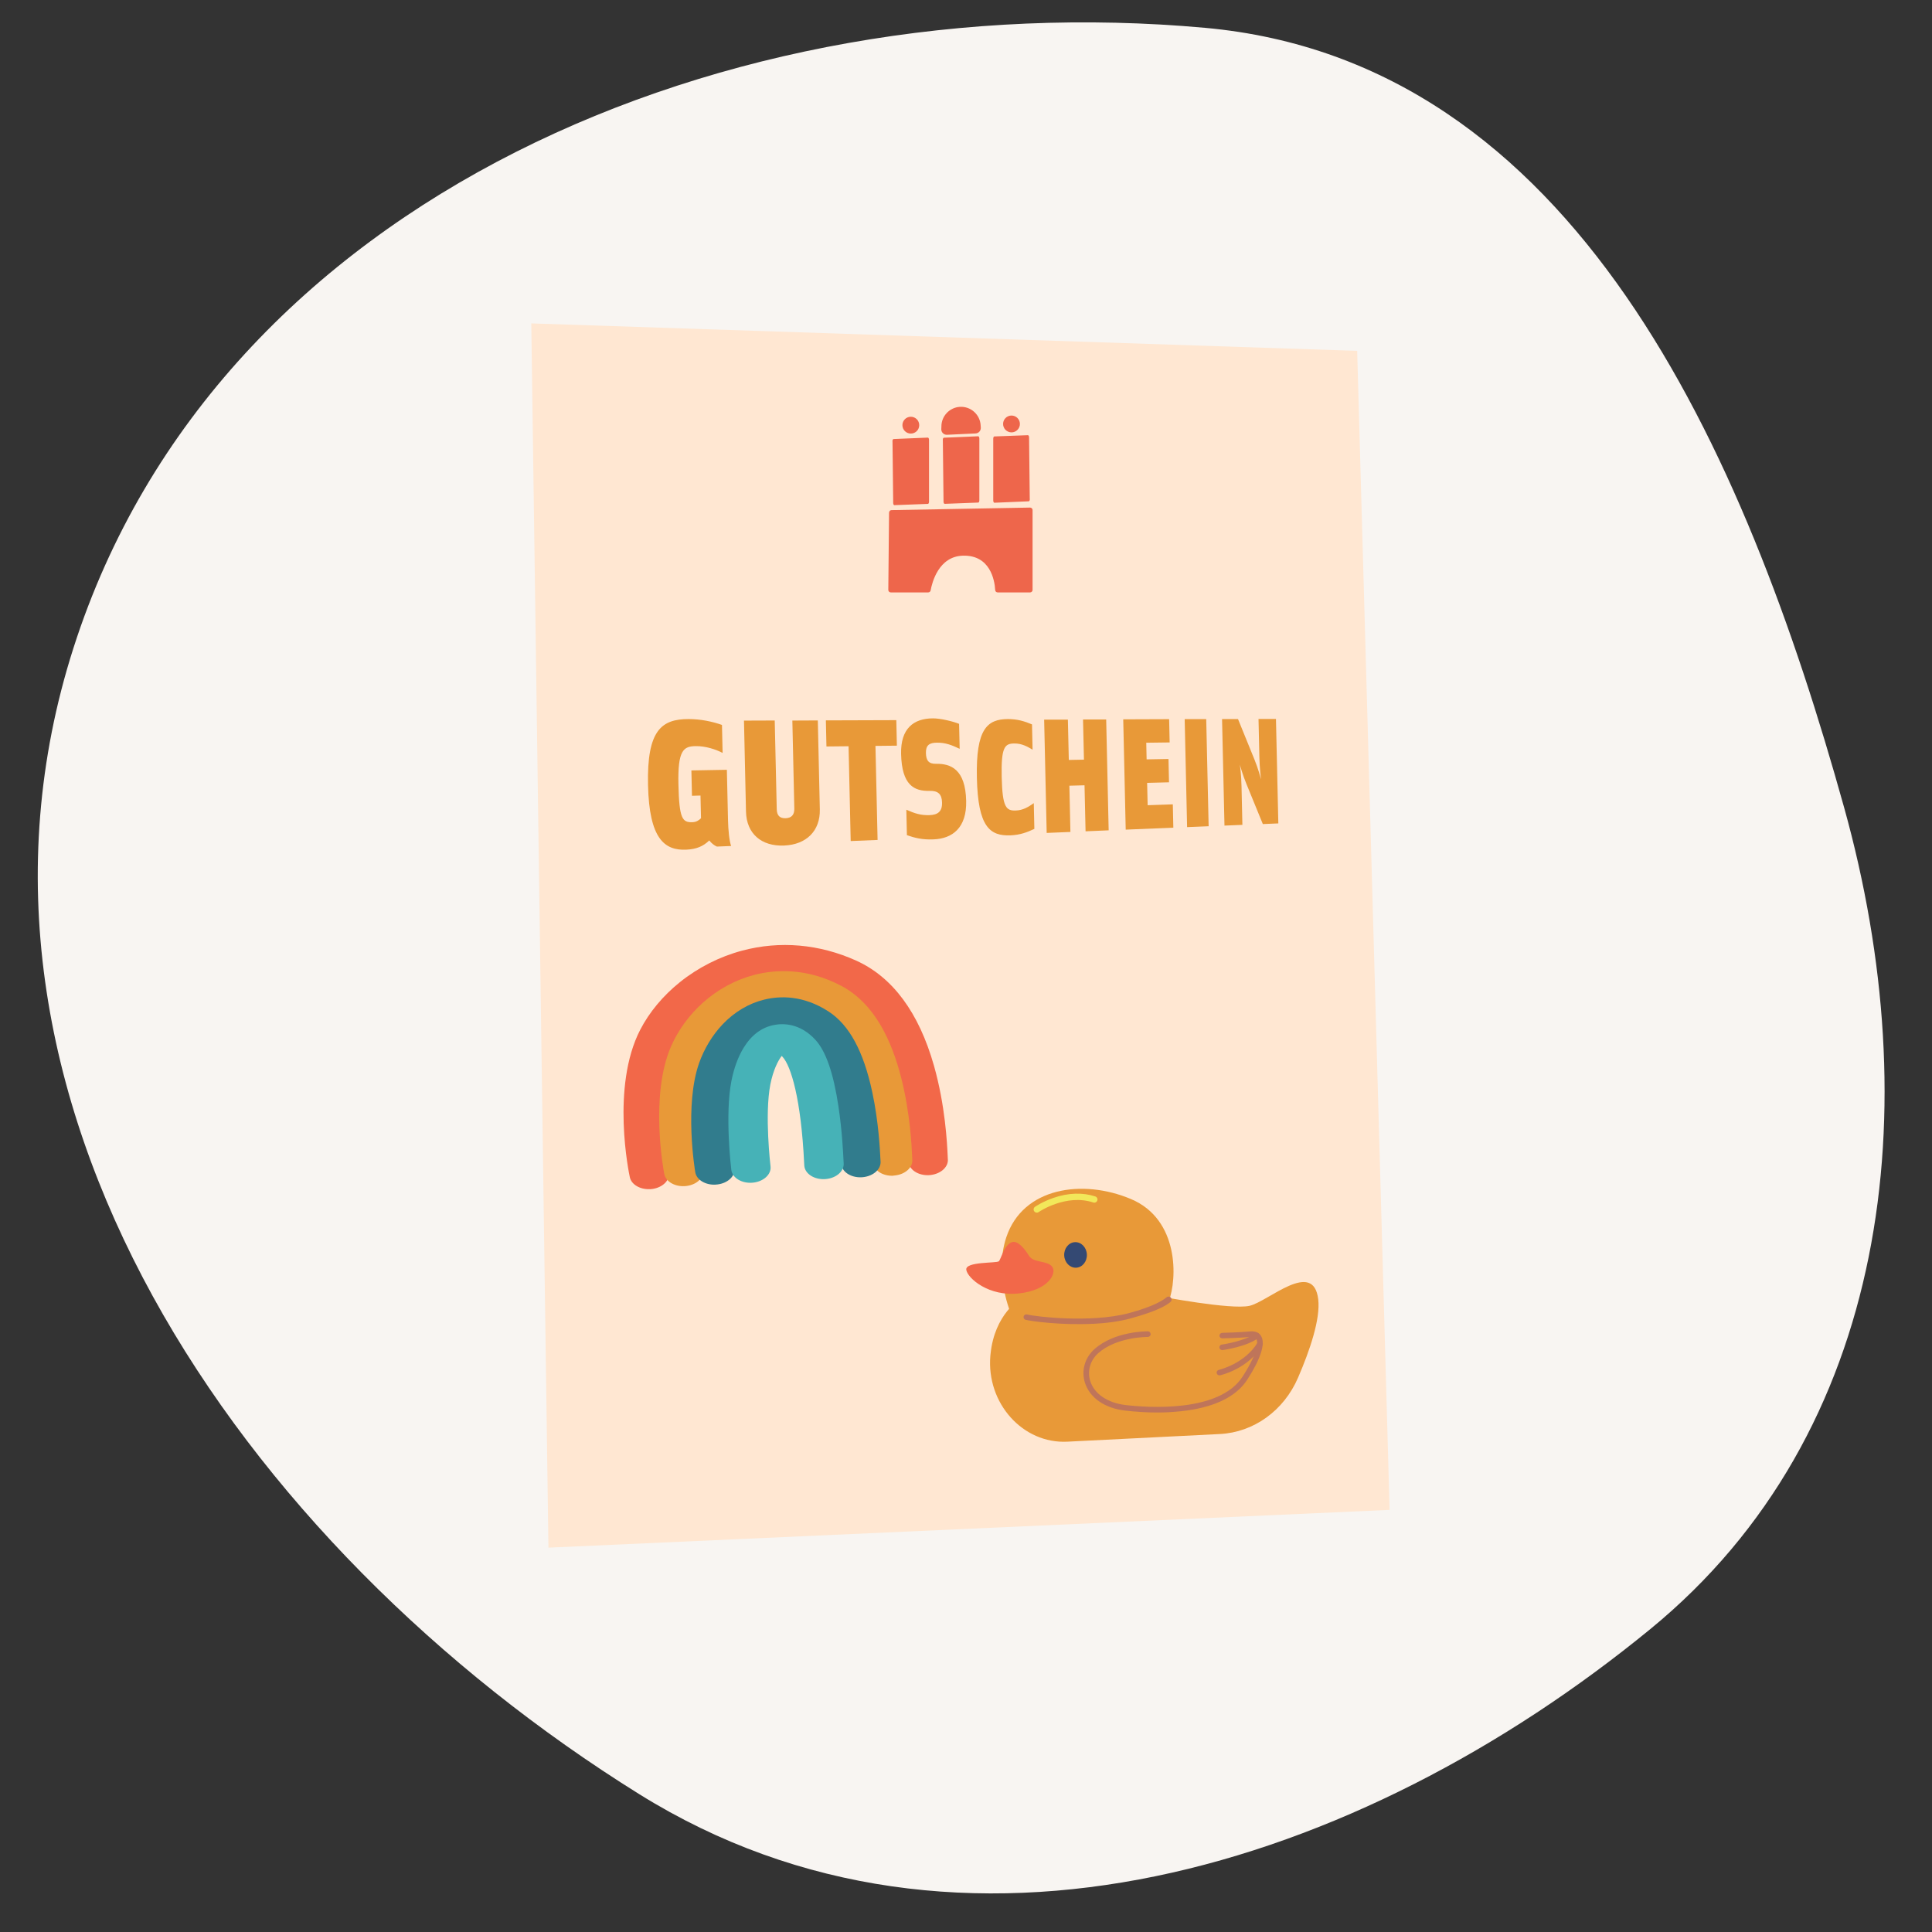
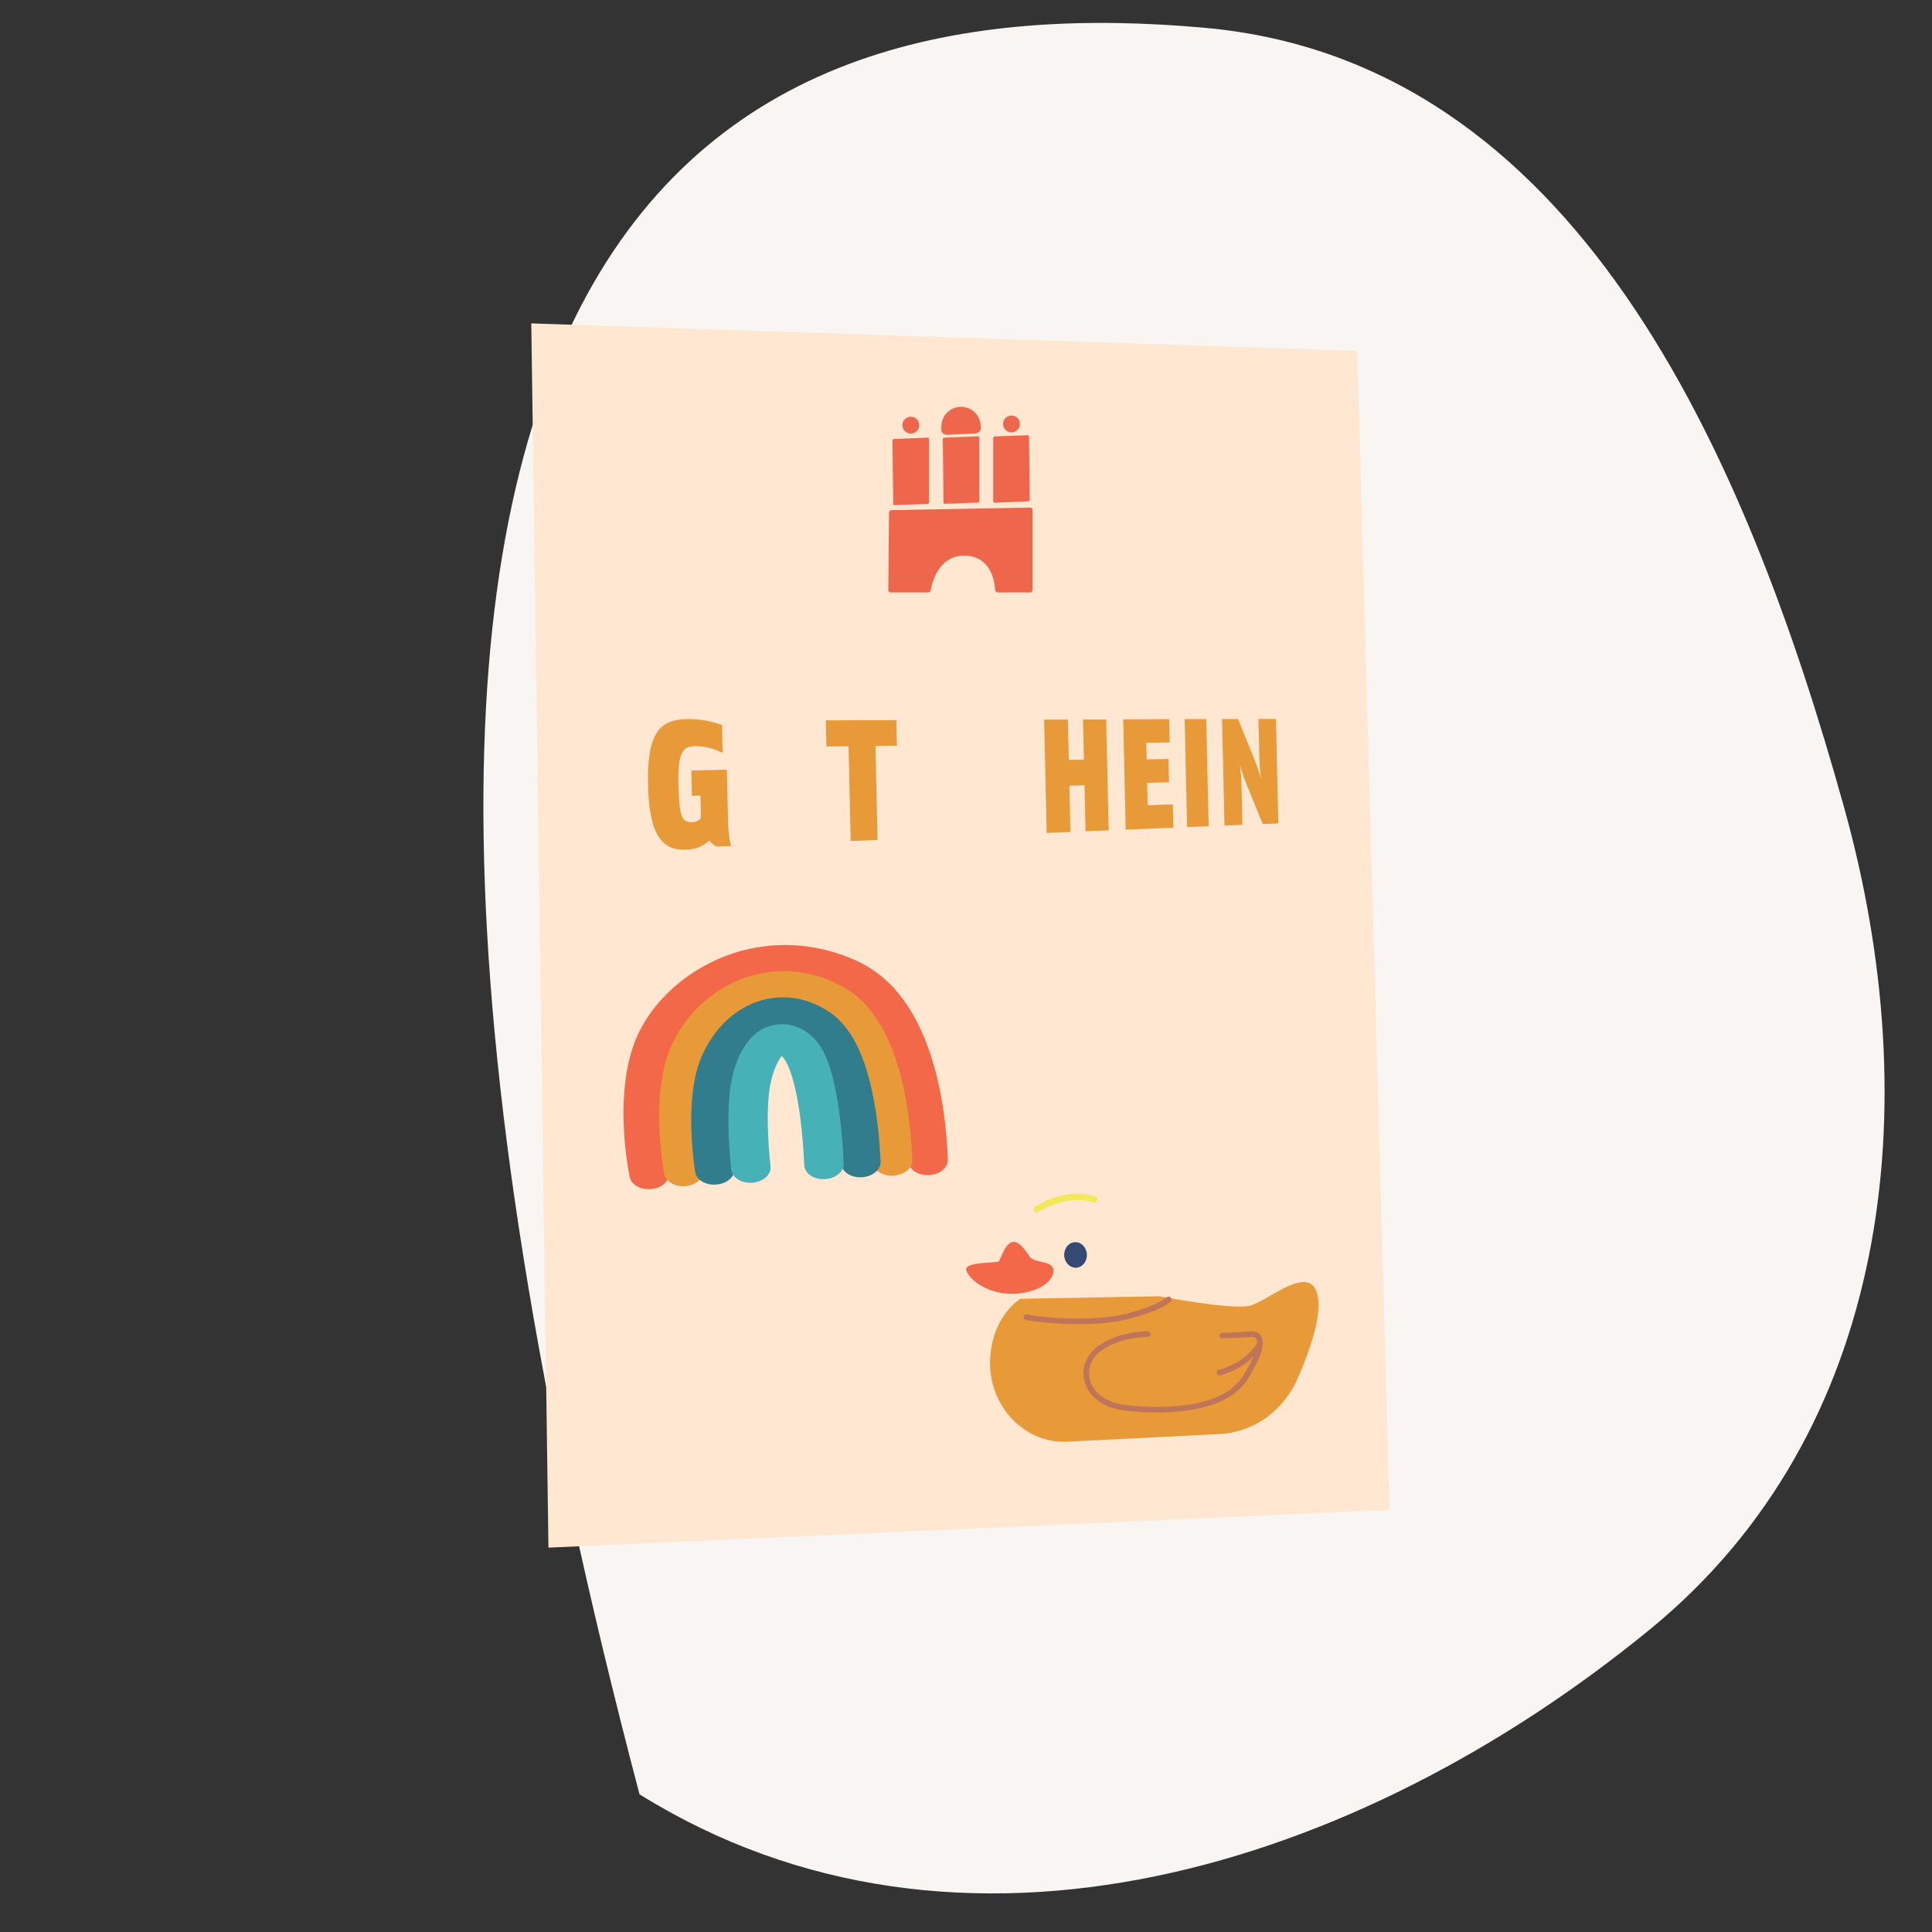
<svg xmlns="http://www.w3.org/2000/svg" width="227" height="227" viewBox="0 0 227 227" fill="none">
  <rect x="0" y="0" width="227" height="227" fill="#333333" stroke="none" />
-   <path fill-rule="evenodd" clip-rule="evenodd" d="M141.558 3.267C185.035 7.194 204.98 52.83 216.685 94.915C226.477 130.121 222.153 168.277 193.89 191.421C159.573 219.522 112.793 234.258 75.14 210.823C28.155 181.581 -8.24 128.854 8.635 76.123C25.668 22.894 85.932 -1.757 141.558 3.267Z" fill="#F8F5F2" />
+   <path fill-rule="evenodd" clip-rule="evenodd" d="M141.558 3.267C185.035 7.194 204.98 52.83 216.685 94.915C226.477 130.121 222.153 168.277 193.89 191.421C159.573 219.522 112.793 234.258 75.14 210.823C25.668 22.894 85.932 -1.757 141.558 3.267Z" fill="#F8F5F2" />
  <g clip-path="url(#clip0_4163_261)">
    <path d="M62.423 37.997L64.44 181.841L163.271 177.402L159.461 41.224L62.423 37.997Z" fill="#FFE7D2" />
    <path d="M80.612 99.833C78.075 99.941 76.282 98.547 76.14 92.254C75.991 85.764 77.75 84.492 80.897 84.486C82.311 84.486 83.705 84.777 84.828 85.176L84.903 88.465C84.145 88.065 82.927 87.653 81.756 87.666C80.315 87.68 79.618 88.119 79.713 92.173C79.8 96.226 80.186 96.639 81.35 96.605C81.79 96.592 82.088 96.409 82.365 96.138L82.304 93.472L81.303 93.499L81.235 90.522L85.403 90.447L85.539 96.422C85.566 97.492 85.681 98.784 85.904 99.4L84.233 99.468C83.949 99.353 83.624 99.109 83.333 98.75C82.636 99.427 81.837 99.779 80.612 99.833Z" fill="#E89938" />
-     <path d="M91.027 84.668L91.264 95.076C91.278 95.814 91.616 96.159 92.299 96.138C92.983 96.118 93.341 95.746 93.328 95.015L93.098 84.662L96.089 84.648L96.326 95.103C96.38 97.614 94.756 99.238 92.13 99.346C89.45 99.461 87.711 97.938 87.65 95.367L87.414 84.668L91.034 84.655L91.027 84.668Z" fill="#E89938" />
    <path d="M103.112 98.689L99.952 98.818L99.702 87.68L97.103 87.707L97.036 84.641L105.312 84.614L105.379 87.612L102.862 87.639L103.112 98.683V98.689Z" fill="#E89938" />
-     <path d="M112.762 87.984C111.829 87.537 111.057 87.246 110.083 87.26C109.217 87.267 108.77 87.537 108.79 88.478C108.811 89.365 109.122 89.757 109.968 89.743C111.7 89.71 113.439 90.373 113.52 94.101C113.595 97.289 111.883 98.534 109.697 98.622C108.323 98.683 107.444 98.432 106.557 98.128L106.49 95.137C107.471 95.57 108.161 95.807 109.217 95.773C110.178 95.739 110.712 95.36 110.685 94.304C110.665 93.323 110.238 92.897 109.223 92.924C107.41 92.971 105.955 92.261 105.874 88.58C105.806 85.609 107.329 84.411 109.616 84.404C110.496 84.404 111.903 84.736 112.688 85.047L112.756 87.984H112.762Z" fill="#E89938" />
-     <path d="M121.255 85.101L121.323 88.086C120.734 87.727 120.05 87.341 119.164 87.355C118.054 87.368 117.614 87.768 117.696 91.327C117.777 94.886 118.23 95.265 119.34 95.231C120.226 95.204 120.856 94.792 121.465 94.365L121.532 97.39C120.673 97.796 119.847 98.101 118.744 98.148C116.295 98.249 114.908 97.16 114.779 91.401C114.65 85.643 115.99 84.492 118.44 84.486C119.55 84.486 120.389 84.749 121.262 85.115L121.255 85.101Z" fill="#E89938" />
    <path d="M125.768 97.749L122.98 97.864L122.683 84.553H125.471L125.579 89.29L127.359 89.256L127.25 84.533H129.971L130.262 97.559L127.548 97.674L127.426 92.268L125.647 92.315L125.768 97.749Z" fill="#E89938" />
    <path d="M137.8 94.514L137.861 97.248L132.265 97.478L131.974 84.519L137.367 84.499L137.428 87.233L134.68 87.267L134.721 89.222L137.292 89.175L137.353 91.916L134.782 91.983L134.843 94.609L137.8 94.507V94.514Z" fill="#E89938" />
    <path d="M141.725 84.486L142.009 97.079L139.478 97.18L139.194 84.492H141.731L141.725 84.486Z" fill="#E89938" />
    <path d="M145.663 89.777C145.697 89.953 145.846 91.036 145.873 92.41L145.974 96.917L143.87 97.004L143.585 84.486H145.46L147.388 89.229C147.835 90.319 148.113 91.381 148.167 91.584C148.146 91.422 148.004 90.319 147.97 88.952L147.869 84.472H149.919L150.197 96.747L148.376 96.822L146.455 92.126C146.001 91.036 145.724 90.001 145.656 89.784L145.663 89.777Z" fill="#E89938" />
    <path d="M104.459 60.226L104.371 69.314C104.371 69.477 104.5 69.605 104.662 69.605H109.061C109.203 69.605 109.318 69.504 109.345 69.368C109.507 68.475 110.272 65.349 113.168 65.288C116.301 65.22 116.863 68.089 116.931 69.335C116.937 69.483 117.066 69.605 117.215 69.605H121.031C121.187 69.605 121.322 69.477 121.322 69.314V59.928C121.322 59.766 121.187 59.638 121.031 59.638L104.75 59.935C104.594 59.935 104.466 60.064 104.466 60.219L104.459 60.226Z" fill="#EE664B" />
    <path d="M104.865 51.862L104.946 59.089C104.946 59.238 105.007 59.353 105.082 59.353L109.027 59.204C109.101 59.204 109.155 59.083 109.155 58.934V51.686C109.155 51.537 109.095 51.416 109.02 51.416L104.987 51.585C104.913 51.585 104.852 51.713 104.858 51.862H104.865Z" fill="#EE664B" />
    <path d="M110.779 51.707L110.86 58.934C110.86 59.083 110.921 59.198 110.996 59.198L114.941 59.049C115.015 59.049 115.069 58.927 115.069 58.778V51.531C115.069 51.382 115.009 51.26 114.934 51.26L110.901 51.429C110.827 51.429 110.766 51.558 110.772 51.707H110.779Z" fill="#EE664B" />
    <path d="M120.991 58.623L120.91 51.395C120.91 51.246 120.849 51.132 120.774 51.132L116.829 51.28C116.755 51.28 116.701 51.402 116.701 51.551V58.798C116.701 58.947 116.762 59.069 116.836 59.069L120.869 58.9C120.944 58.9 121.004 58.771 120.998 58.623H120.991Z" fill="#EE664B" />
    <path d="M110.61 50.116L110.597 50.441C110.597 50.813 110.908 51.104 111.273 51.084L114.623 50.928C114.975 50.915 115.252 50.617 115.239 50.258L115.225 50.028C115.178 48.736 114.082 47.728 112.782 47.802C111.564 47.877 110.61 48.885 110.61 50.103V50.116Z" fill="#EE664B" />
    <path d="M107.017 50.942C107.563 50.942 108.005 50.5 108.005 49.954C108.005 49.408 107.563 48.966 107.017 48.966C106.472 48.966 106.029 49.408 106.029 49.954C106.029 50.5 106.472 50.942 107.017 50.942Z" fill="#EE664B" />
    <path d="M118.846 50.8C119.392 50.8 119.834 50.358 119.834 49.812C119.834 49.266 119.392 48.824 118.846 48.824C118.3 48.824 117.858 49.266 117.858 49.812C117.858 50.358 118.3 50.8 118.846 50.8Z" fill="#EE664B" />
-     <path d="M118.839 154.503C118.839 154.503 116.755 149.8 118.237 145.368C120.186 139.521 127.176 138.479 132.88 140.881C138.585 143.283 138.314 150.314 137.326 152.879L118.846 154.503H118.839Z" fill="#E89938" />
    <path d="M119.895 152.608C119.895 152.608 116.856 154.368 116.383 159.091C116.383 159.159 116.369 159.22 116.362 159.287C115.882 164.884 120.186 169.654 125.403 169.39L143.335 168.49C147.314 168.287 150.847 165.743 152.518 161.859C153.899 158.665 155.15 154.99 154.887 152.683C154.332 147.892 148.999 152.933 146.814 153.427C144.621 153.921 136.23 152.304 136.23 152.304L119.901 152.602L119.895 152.608Z" fill="#E89938" />
    <path d="M120.923 147.587C120.923 147.587 119.793 145.618 118.886 145.95C117.979 146.281 117.614 147.939 117.364 148.189C117.113 148.44 113.378 148.203 113.534 149.198C113.689 150.192 116.173 152.365 119.712 151.972C123.251 151.586 124.205 149.556 123.616 148.819C123.028 148.081 121.498 148.413 120.916 147.58L120.923 147.587Z" fill="#F26849" />
    <path d="M126.446 148.949C127.181 148.912 127.743 148.21 127.702 147.382C127.66 146.553 127.031 145.911 126.295 145.948C125.56 145.985 124.998 146.687 125.039 147.515C125.081 148.344 125.71 148.986 126.446 148.949Z" fill="#344973" />
    <path d="M128.421 155.538C124.801 155.721 121.275 155.261 120.511 155.071C120.335 155.031 120.226 154.848 120.274 154.679C120.314 154.503 120.497 154.395 120.666 154.442C121.255 154.591 123.177 154.835 125.437 154.909C127.433 154.97 130.302 154.909 132.637 154.286C135.547 153.502 136.663 152.771 137.063 152.426C137.191 152.317 137.381 152.311 137.516 152.412C137.692 152.547 137.705 152.811 137.536 152.96C137.09 153.366 135.912 154.07 132.806 154.916C131.46 155.281 129.93 155.471 128.421 155.545V155.538Z" fill="#BF755A" />
    <path d="M137.408 165.926C135.29 166.034 133.347 165.872 132.19 165.736C129.795 165.459 128.035 164.234 127.474 162.461C127.027 161.033 127.46 159.517 128.604 158.502C130.972 156.398 134.714 156.425 134.87 156.425C135.053 156.425 135.195 156.574 135.195 156.757C135.195 156.939 135.046 157.081 134.863 157.081C134.816 157.081 131.209 157.061 129.037 158.99C128.09 159.835 127.731 161.087 128.096 162.265C128.577 163.781 130.133 164.836 132.265 165.087C134.796 165.384 143.268 166.014 146.008 161.73C148.052 158.543 147.747 157.535 147.605 157.305C147.497 157.129 147.287 157.054 146.976 157.081C145.643 157.203 143.633 157.25 143.613 157.25C143.43 157.25 143.281 157.115 143.281 156.932C143.281 156.75 143.423 156.608 143.599 156.601C143.62 156.601 145.609 156.554 146.922 156.432C147.484 156.384 147.923 156.574 148.167 156.966C148.702 157.846 148.147 159.612 146.563 162.082C145.413 163.875 143.261 165.066 140.175 165.614C139.255 165.777 138.314 165.872 137.408 165.919V165.926Z" fill="#BF755A" />
-     <path d="M143.613 158.624C143.444 158.631 143.295 158.509 143.275 158.347C143.248 158.171 143.376 158.002 143.552 157.981C143.579 157.981 146.313 157.582 147.47 156.662C147.612 156.547 147.815 156.574 147.93 156.716C148.045 156.858 148.018 157.061 147.876 157.176C146.584 158.211 143.762 158.617 143.64 158.631C143.633 158.631 143.62 158.631 143.613 158.631V158.624Z" fill="#BF755A" />
    <path d="M143.288 161.595C143.132 161.602 142.99 161.493 142.956 161.338C142.916 161.162 143.031 160.986 143.207 160.952C143.207 160.952 146.245 160.262 147.774 157.724C147.869 157.568 148.065 157.521 148.221 157.616C148.377 157.711 148.424 157.907 148.329 158.062C146.651 160.844 143.477 161.561 143.342 161.595C143.322 161.595 143.308 161.595 143.288 161.602V161.595Z" fill="#BF755A" />
    <path d="M121.844 142.478C121.715 142.478 121.593 142.431 121.512 142.316C121.397 142.147 121.438 141.91 121.607 141.795C121.641 141.768 122.493 141.186 123.792 140.739C125.518 140.144 127.217 140.089 128.692 140.577C128.888 140.644 128.996 140.854 128.929 141.05C128.861 141.247 128.651 141.355 128.455 141.287C125.254 140.225 122.067 142.383 122.04 142.411C121.979 142.451 121.911 142.471 121.844 142.478Z" fill="#F2E85A" />
    <path d="M76.37 139.717C75.219 139.778 74.184 139.183 74.001 138.316C73.906 137.883 71.768 127.686 75.219 121C76.288 118.929 77.899 116.994 79.888 115.397C82.02 113.685 84.551 112.399 87.197 111.695C91.636 110.511 96.271 110.917 100.595 112.866C104.879 114.801 107.958 118.956 109.737 125.216C111.07 129.919 111.28 134.358 111.348 135.819C111.348 135.941 111.361 136.077 111.361 136.131C111.483 137.044 110.617 137.89 109.385 138.053C108.12 138.215 106.949 137.586 106.767 136.645C106.74 136.516 106.74 136.408 106.719 136.043C106.658 134.656 106.462 130.447 105.21 126.034C103.721 120.783 101.265 117.265 98.118 115.843C94.951 114.416 91.764 114.118 88.638 114.95C84.788 115.979 81.296 118.74 79.537 122.164C76.539 127.977 78.555 137.579 78.576 137.674C78.779 138.614 77.919 139.514 76.654 139.697C76.559 139.71 76.464 139.717 76.37 139.724V139.717Z" fill="#F26849" />
    <path d="M104.967 138.141C103.783 138.202 102.741 137.579 102.585 136.686C102.565 136.571 102.558 136.476 102.545 136.165C102.125 127.131 99.716 120.601 96.103 118.692C94.039 117.603 91.995 117.312 90.026 117.82C87.218 118.544 84.565 120.932 83.252 123.903C81.046 128.911 82.609 137.268 82.63 137.349C82.812 138.29 81.933 139.183 80.667 139.345C79.402 139.508 78.231 138.878 78.048 137.938C77.974 137.565 76.316 128.701 78.861 122.908C79.693 121.02 80.972 119.268 82.555 117.84C84.315 116.256 86.412 115.12 88.625 114.544C91.007 113.929 94.715 113.651 98.857 115.837C100.731 116.825 102.315 118.442 103.567 120.628C104.521 122.299 105.312 124.35 105.908 126.718C106.936 130.805 107.119 134.662 107.173 135.928C107.173 136.029 107.187 136.151 107.187 136.199C107.295 137.119 106.415 137.965 105.177 138.107C105.109 138.114 105.035 138.12 104.967 138.127V138.141ZM107.18 136.138C107.18 136.138 107.18 136.171 107.187 136.192C107.187 136.165 107.187 136.151 107.18 136.138Z" fill="#E89938" />
    <path d="M84.071 139.189C82.88 139.25 81.838 138.621 81.689 137.728C81.635 137.41 80.403 129.831 82.142 124.904C82.745 123.206 83.692 121.643 84.883 120.377C86.277 118.902 87.982 117.887 89.809 117.447C91.602 117.007 94.377 116.899 97.375 118.862C99.79 120.438 101.462 123.524 102.484 128.308C103.235 131.807 103.39 135.102 103.445 136.178C103.445 136.286 103.451 136.368 103.458 136.408C103.56 137.335 102.653 138.174 101.408 138.31C100.135 138.445 98.992 137.789 98.85 136.841C98.836 136.747 98.829 136.665 98.823 136.402C98.775 135.373 98.626 132.24 97.923 128.951C96.82 123.815 95.162 122.069 94.275 121.494C92.57 120.384 91.487 120.648 91.129 120.729C89.322 121.169 87.515 123.159 86.622 125.689C85.113 129.966 86.277 137.126 86.29 137.2C86.446 138.141 85.546 139.027 84.274 139.169C84.206 139.176 84.138 139.183 84.071 139.183V139.189ZM103.458 136.354C103.458 136.354 103.458 136.381 103.458 136.402C103.458 136.381 103.458 136.368 103.458 136.354Z" fill="#317C8D" />
    <path d="M96.901 138.54C95.669 138.601 94.614 137.931 94.505 137.011C94.498 136.95 94.498 136.882 94.485 136.679C94.12 129.093 92.935 125.25 91.954 124.18C91.913 124.14 91.88 124.099 91.846 124.065C91.426 124.607 90.851 125.71 90.513 127.408C89.816 130.974 90.526 136.983 90.533 137.038C90.648 137.985 89.707 138.844 88.435 138.959C87.163 139.074 86.04 138.398 85.925 137.45C85.891 137.186 85.16 130.981 85.938 127.009C86.229 125.52 86.723 124.174 87.366 123.118C88.286 121.609 89.498 120.702 90.973 120.425C91.995 120.229 93.977 120.195 95.798 122.164C97.036 123.51 97.922 126.068 98.511 129.98C98.944 132.856 99.073 135.562 99.114 136.449C99.114 136.544 99.12 136.618 99.127 136.652C99.208 137.592 98.268 138.432 97.009 138.533C96.975 138.533 96.941 138.533 96.901 138.54ZM99.12 136.625C99.12 136.625 99.12 136.638 99.12 136.645C99.12 136.638 99.12 136.632 99.12 136.625Z" fill="#46B2B7" />
  </g>
  <defs>
    <clipPath id="clip0_4163_261">
      <rect width="100.848" height="143.845" fill="white" transform="translate(62.423 37.997)" />
    </clipPath>
  </defs>
</svg>